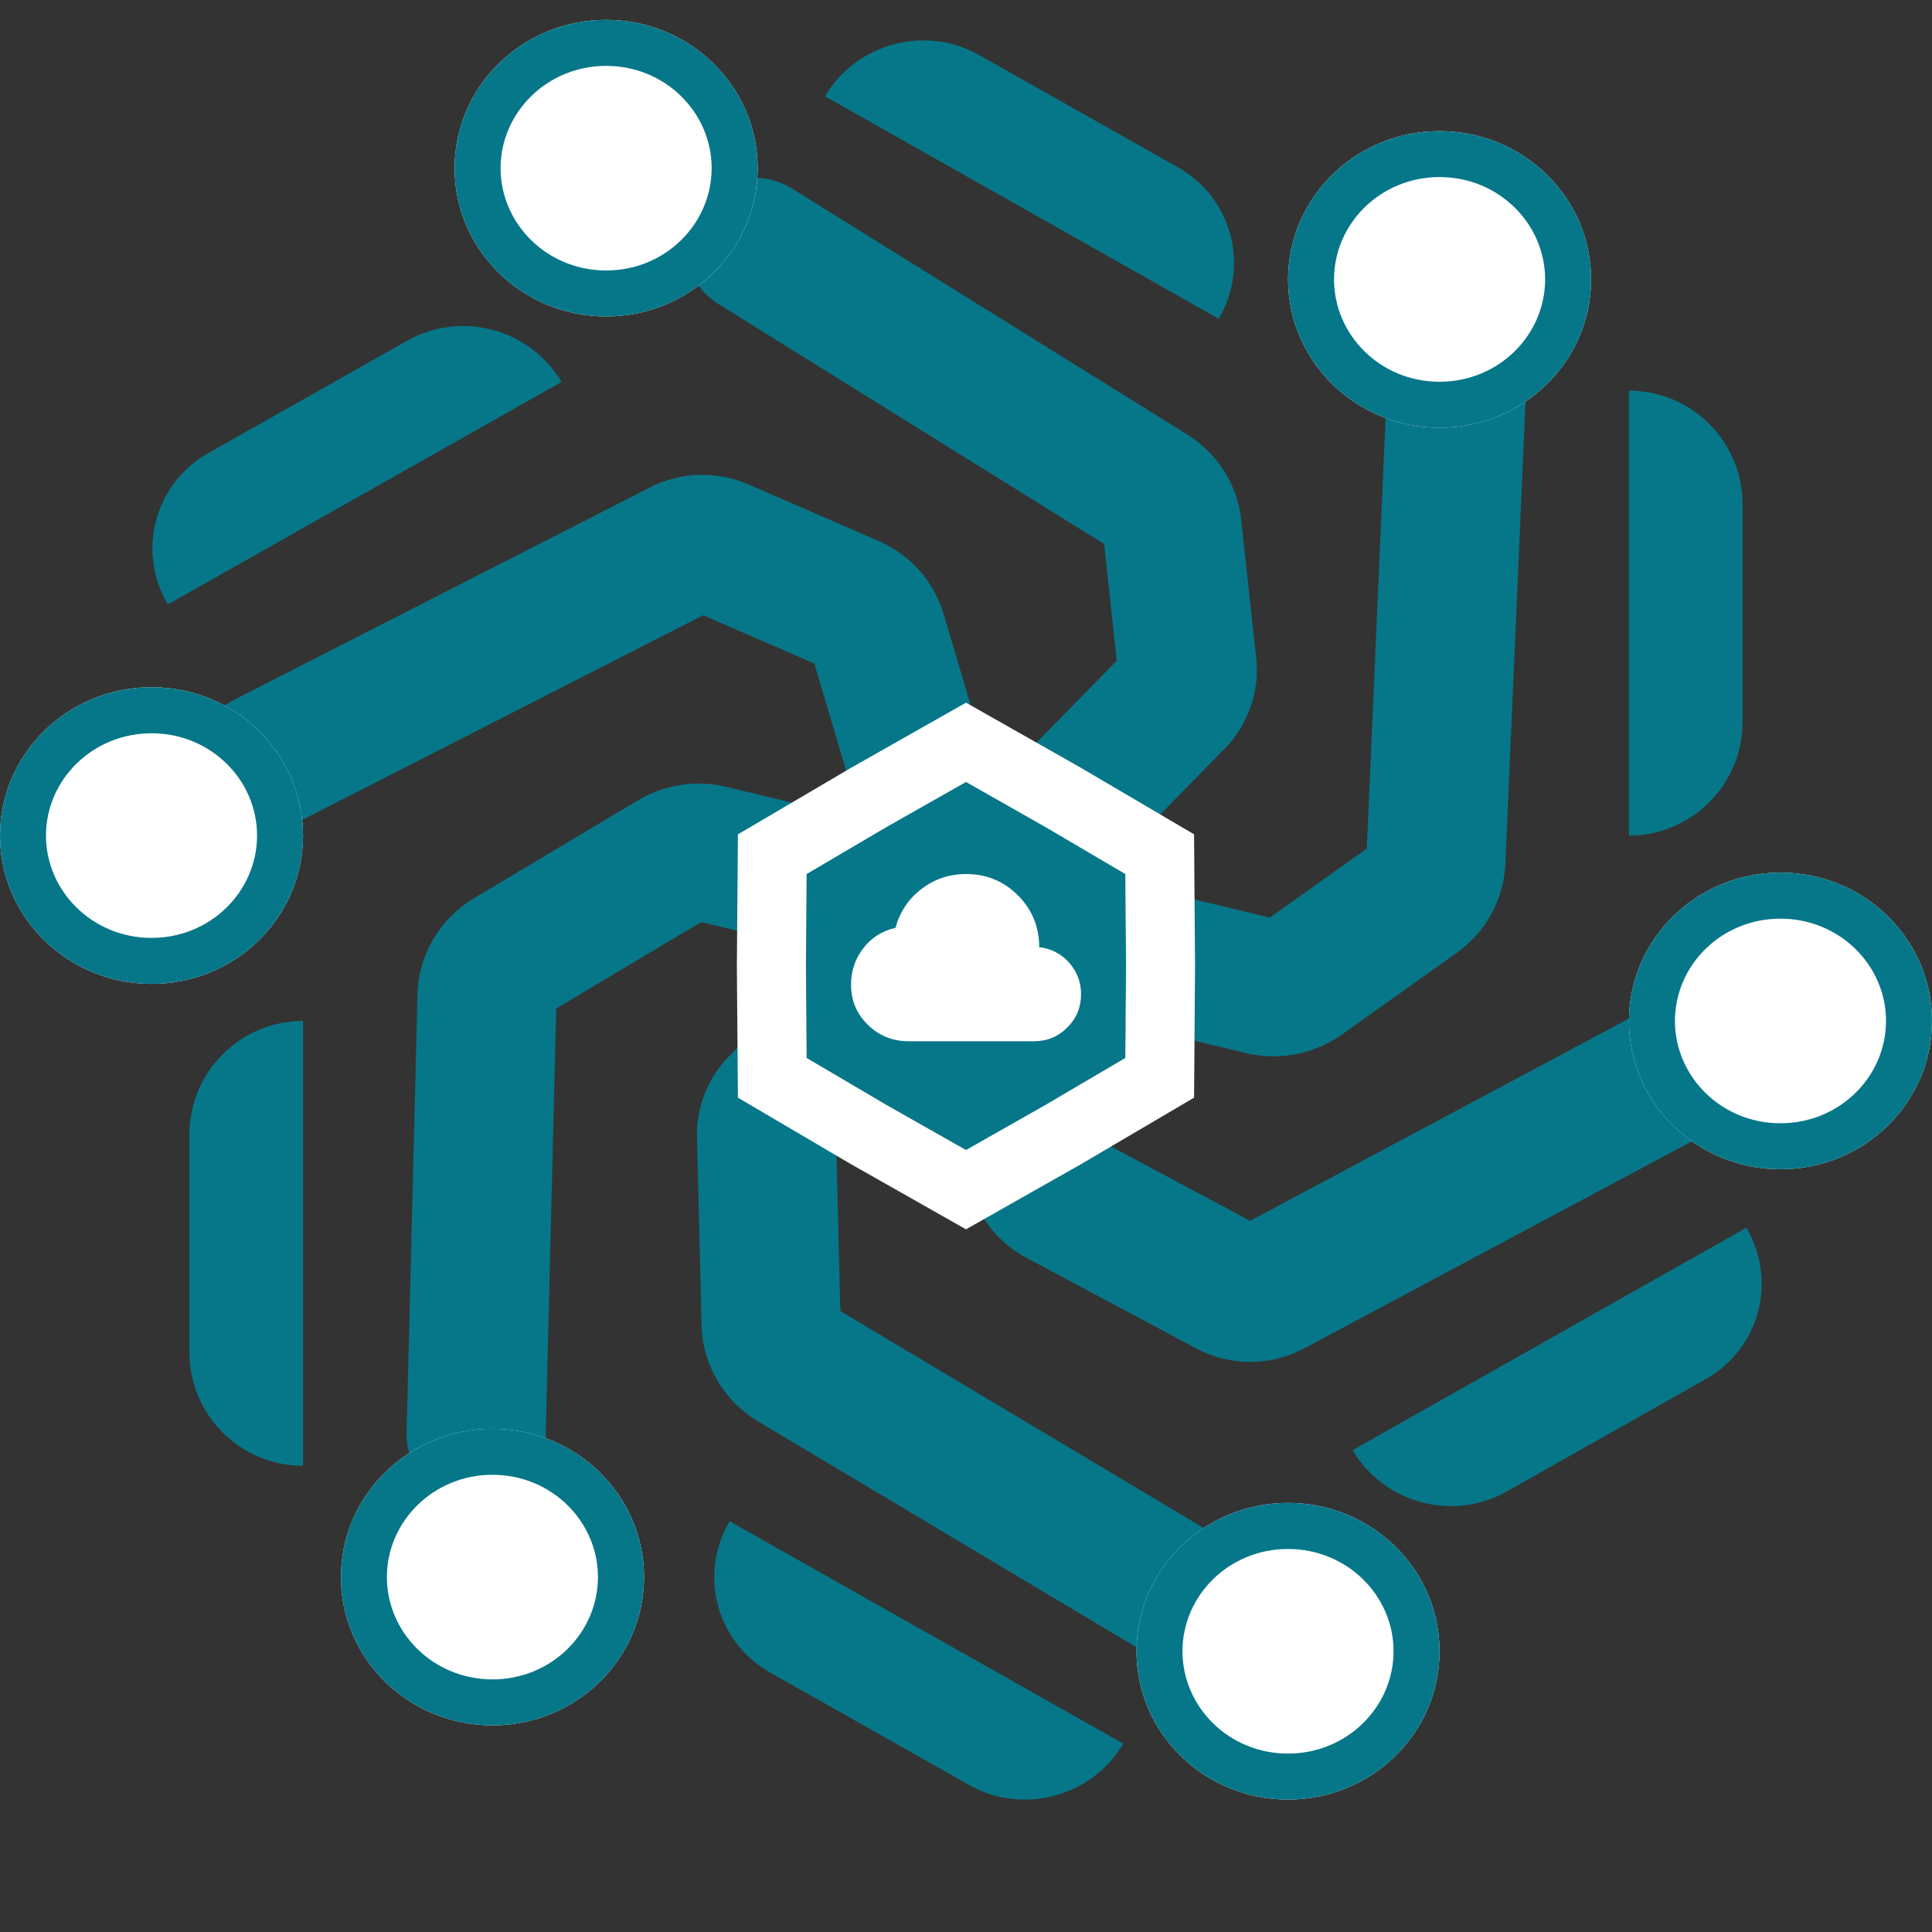
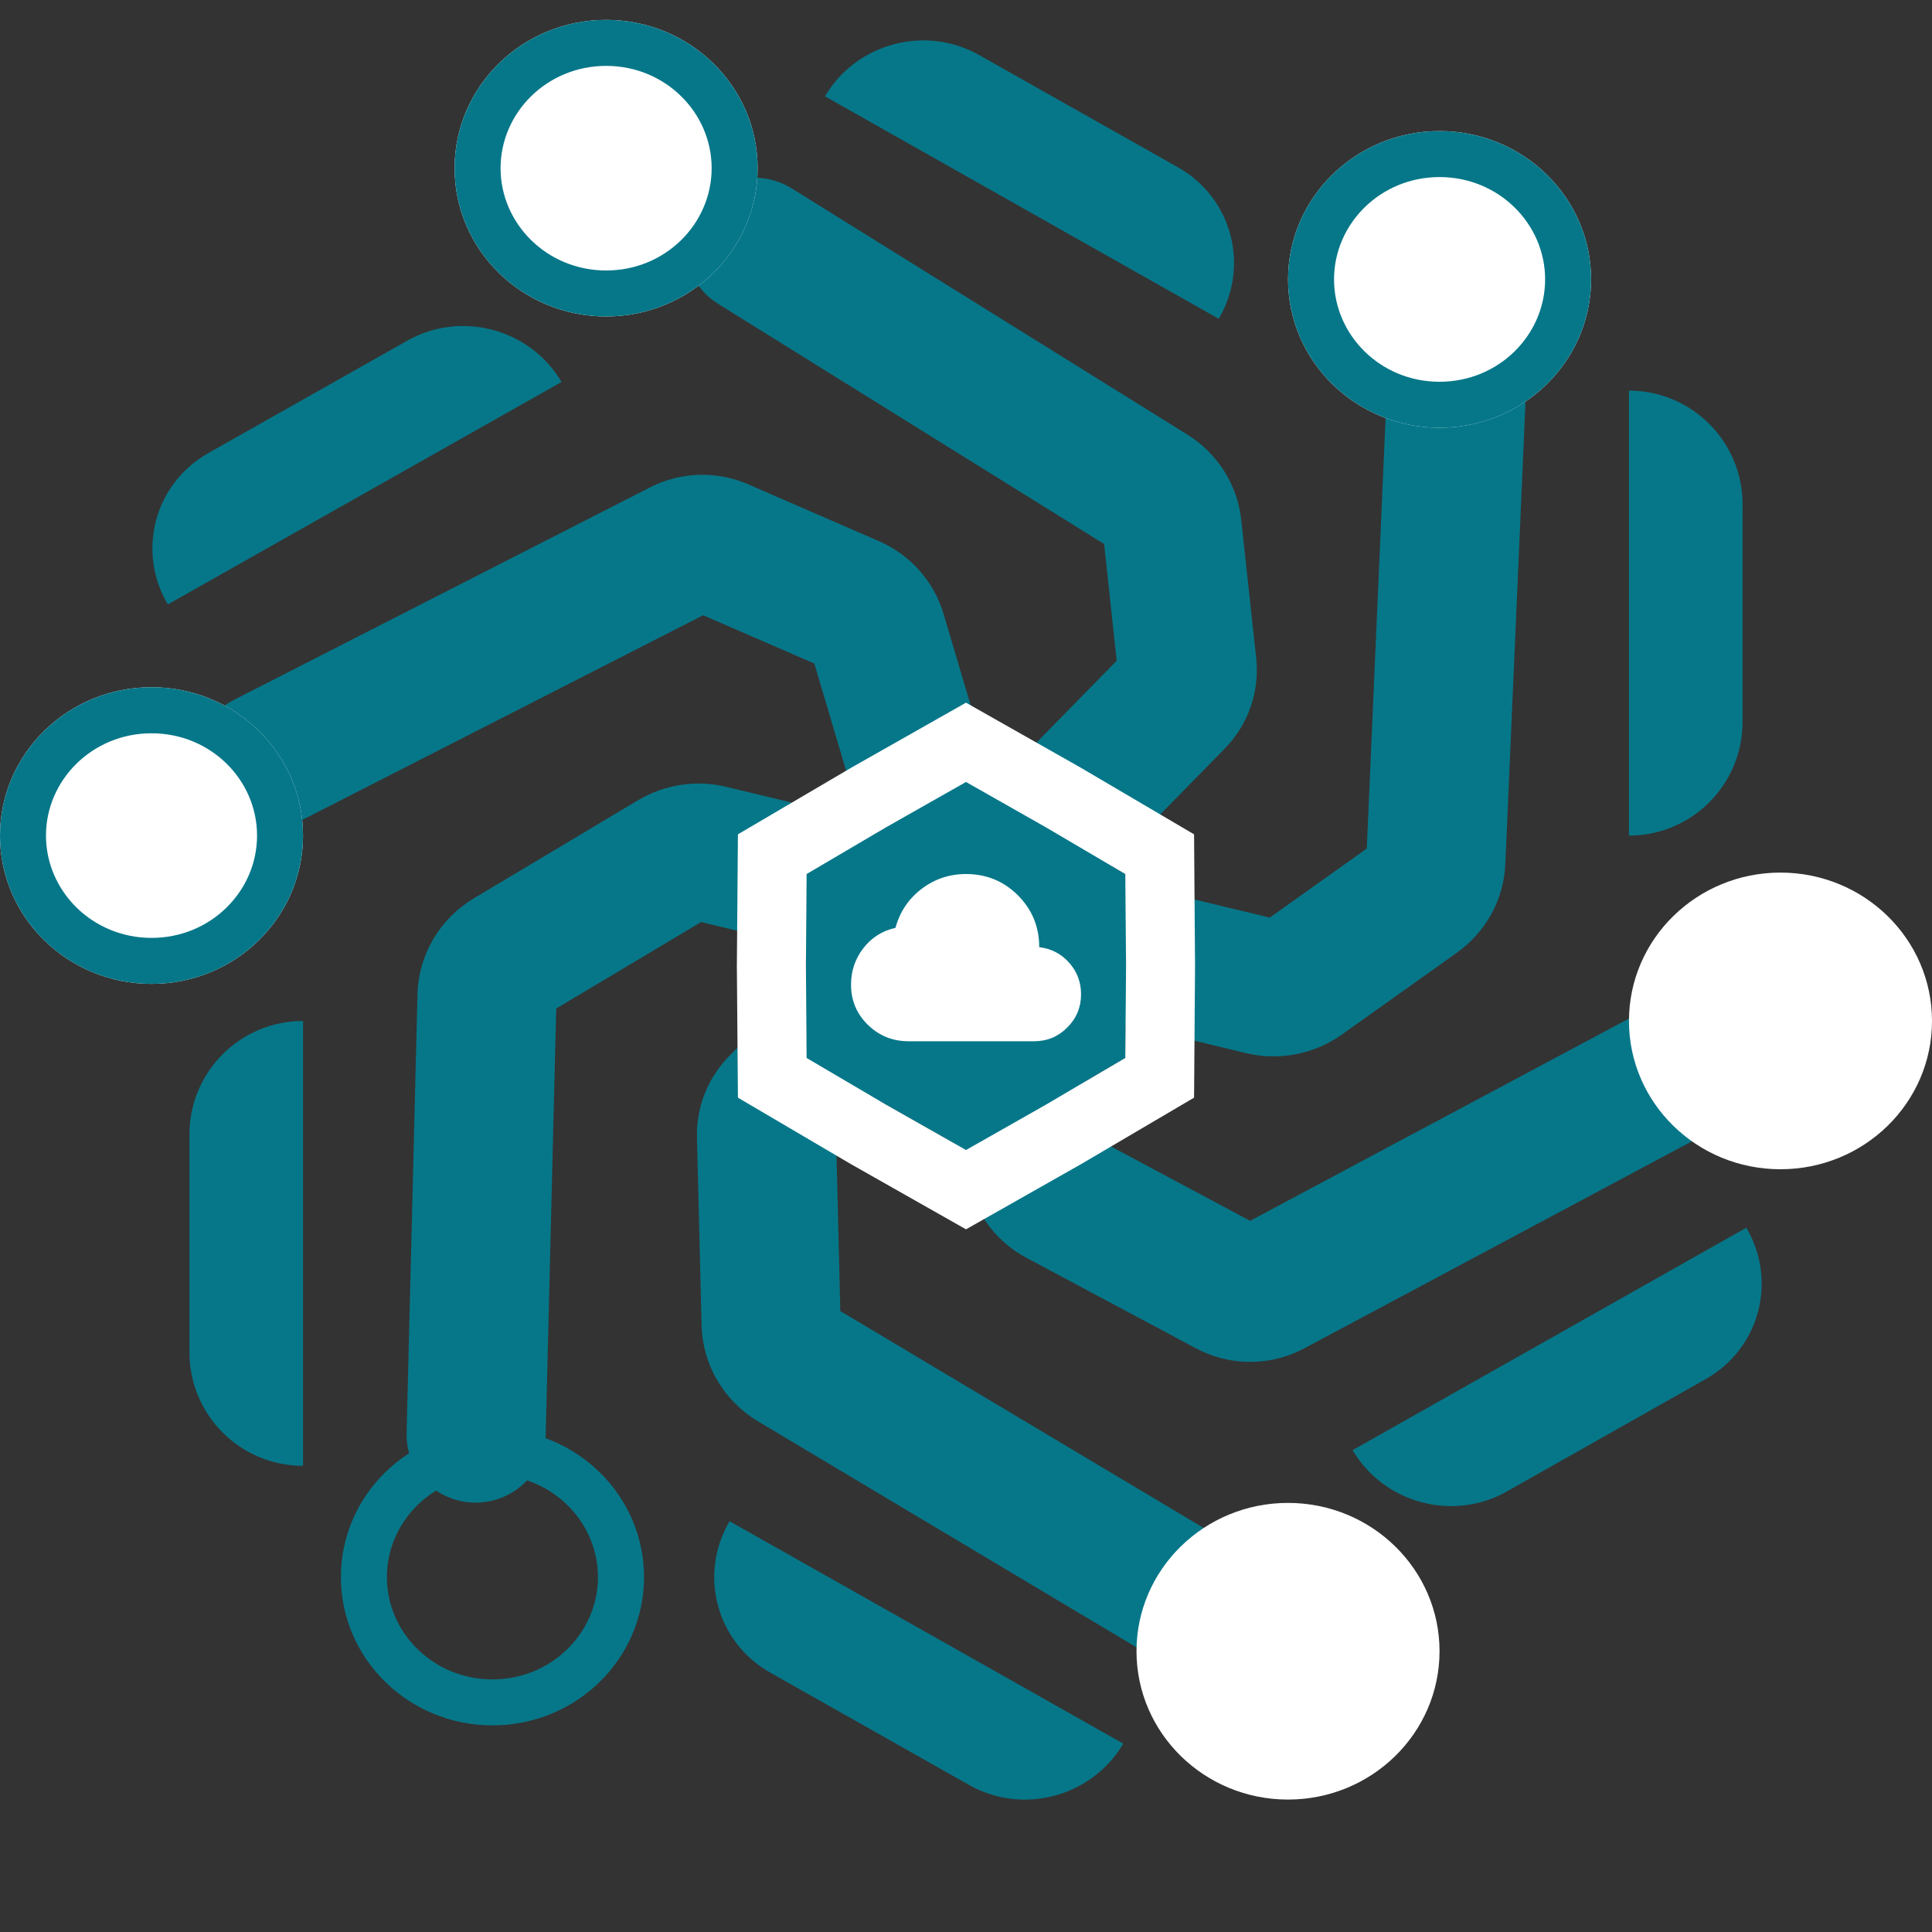
<svg xmlns="http://www.w3.org/2000/svg" version="1.1" width="20" height="20">
  <rect width="100%" height="100%" fill="#333333" stroke="none" />
  <svg width="20" height="20" viewBox="0 0 20 20" fill="none">
    <path fill-rule="evenodd" clip-rule="evenodd" d="M7.279 6.369L3.07 8.518C2.719 8.698 2.288 8.558 2.109 8.207C1.93 7.856 2.069 7.425 2.42 7.246L6.73 5.045C7.047 4.883 7.42 4.872 7.746 5.014L9.101 5.603C9.424 5.744 9.668 6.019 9.768 6.356L11.384 11.806L12.941 12.638L16.919 10.514C17.267 10.329 17.699 10.46 17.885 10.808C18.071 11.156 17.939 11.589 17.591 11.774L13.502 13.958C13.152 14.145 12.731 14.145 12.381 13.958L10.624 13.02C10.343 12.87 10.134 12.613 10.043 12.308L8.43 6.869L7.279 6.369Z" fill="#067789" />
    <path fill-rule="evenodd" clip-rule="evenodd" d="M11.43 5.632L7.435 3.146C7.098 2.936 6.994 2.498 7.205 2.168C7.415 1.838 7.859 1.741 8.197 1.951L12.29 4.498C12.604 4.693 12.81 5.019 12.849 5.38L13.004 6.812C13.041 7.158 12.922 7.501 12.678 7.75L8.657 11.853L8.699 13.572L12.553 15.873C12.895 16.077 13.006 16.513 12.802 16.847C12.598 17.181 12.156 17.287 11.815 17.083L7.847 14.714C7.494 14.502 7.273 14.129 7.263 13.723L7.215 11.776C7.207 11.462 7.327 11.159 7.547 10.934L11.56 6.84L11.43 5.632Z" fill="#067789" />
    <path fill-rule="evenodd" clip-rule="evenodd" d="M14.149 8.784L14.351 4.156C14.368 3.765 14.704 3.458 15.102 3.471C15.499 3.485 15.807 3.812 15.79 4.203L15.583 8.947C15.567 9.31 15.382 9.648 15.082 9.862L13.892 10.709C13.604 10.914 13.241 10.984 12.899 10.902L7.258 9.545L5.758 10.44L5.649 14.857C5.639 15.249 5.309 15.561 4.912 15.555C4.514 15.549 4.2 15.227 4.209 14.836L4.322 10.289C4.332 9.884 4.553 9.51 4.906 9.299L6.605 8.284C6.879 8.121 7.207 8.07 7.516 8.145L13.145 9.499L14.149 8.784Z" fill="#067789" />
    <path d="M7.843 1.741C7.843 2.589 7.141 3.276 6.275 3.276C5.408 3.276 4.706 2.589 4.706 1.741C4.706 0.893 5.408 0.206 6.275 0.206C7.141 0.206 7.843 0.893 7.843 1.741Z" fill="white" />
    <path fill-rule="evenodd" clip-rule="evenodd" d="M6.275 2.8C6.888 2.8 7.367 2.316 7.367 1.741C7.367 1.166 6.888 0.682 6.275 0.682C5.662 0.682 5.182 1.166 5.182 1.741C5.182 2.316 5.662 2.8 6.275 2.8ZM6.275 3.276C7.141 3.276 7.843 2.589 7.843 1.741C7.843 0.893 7.141 0.206 6.275 0.206C5.408 0.206 4.706 0.893 4.706 1.741C4.706 2.589 5.408 3.276 6.275 3.276Z" fill="#067789" />
    <path d="M16.471 2.892C16.471 3.74 15.768 4.428 14.902 4.428C14.036 4.428 13.334 3.74 13.334 2.892C13.334 2.045 14.036 1.357 14.902 1.357C15.768 1.357 16.471 2.045 16.471 2.892Z" fill="white" />
    <path fill-rule="evenodd" clip-rule="evenodd" d="M14.902 3.952C15.515 3.952 15.995 3.468 15.995 2.892C15.995 2.317 15.515 1.833 14.902 1.833C14.289 1.833 13.81 2.317 13.81 2.892C13.81 3.468 14.289 3.952 14.902 3.952ZM14.902 4.428C15.768 4.428 16.471 3.74 16.471 2.892C16.471 2.045 15.768 1.357 14.902 1.357C14.036 1.357 13.334 2.045 13.334 2.892C13.334 3.74 14.036 4.428 14.902 4.428Z" fill="#067789" />
    <path d="M20 10.569C20 11.417 19.298 12.104 18.431 12.104C17.565 12.104 16.863 11.417 16.863 10.569C16.863 9.721 17.565 9.033 18.431 9.033C19.298 9.033 20 9.721 20 10.569Z" fill="white" />
-     <path fill-rule="evenodd" clip-rule="evenodd" d="M18.431 11.628C19.044 11.628 19.524 11.144 19.524 10.569C19.524 9.993 19.044 9.51 18.431 9.51C17.818 9.51 17.339 9.993 17.339 10.569C17.339 11.144 17.818 11.628 18.431 11.628ZM18.431 12.104C19.298 12.104 20 11.417 20 10.569C20 9.721 19.298 9.033 18.431 9.033C17.565 9.033 16.863 9.721 16.863 10.569C16.863 11.417 17.565 12.104 18.431 12.104Z" fill="#067789" />
    <path d="M14.902 17.093C14.902 17.941 14.2 18.629 13.333 18.629C12.467 18.629 11.765 17.941 11.765 17.093C11.765 16.246 12.467 15.558 13.333 15.558C14.2 15.558 14.902 16.246 14.902 17.093Z" fill="white" />
-     <path fill-rule="evenodd" clip-rule="evenodd" d="M13.333 18.153C13.946 18.153 14.426 17.669 14.426 17.093C14.426 16.518 13.946 16.035 13.333 16.035C12.72 16.035 12.241 16.518 12.241 17.093C12.241 17.669 12.72 18.153 13.333 18.153ZM13.333 18.629C14.2 18.629 14.902 17.941 14.902 17.093C14.902 16.246 14.2 15.558 13.333 15.558C12.467 15.558 11.765 16.246 11.765 17.093C11.765 17.941 12.467 18.629 13.333 18.629Z" fill="#067789" />
-     <path d="M6.667 16.326C6.667 17.174 5.964 17.861 5.098 17.861C4.232 17.861 3.529 17.174 3.529 16.326C3.529 15.478 4.232 14.791 5.098 14.791C5.964 14.791 6.667 15.478 6.667 16.326Z" fill="white" />
    <path fill-rule="evenodd" clip-rule="evenodd" d="M5.098 17.385C5.711 17.385 6.19 16.901 6.19 16.326C6.19 15.751 5.711 15.267 5.098 15.267C4.485 15.267 4.005 15.751 4.005 16.326C4.005 16.901 4.485 17.385 5.098 17.385ZM5.098 17.861C5.964 17.861 6.667 17.174 6.667 16.326C6.667 15.478 5.964 14.791 5.098 14.791C4.232 14.791 3.529 15.478 3.529 16.326C3.529 17.174 4.232 17.861 5.098 17.861Z" fill="#067789" />
    <path d="M3.137 8.65C3.137 9.498 2.435 10.185 1.569 10.185C0.702 10.185 0 9.498 0 8.65C0 7.802 0.702 7.114 1.569 7.114C2.435 7.114 3.137 7.802 3.137 8.65Z" fill="white" />
    <path fill-rule="evenodd" clip-rule="evenodd" d="M1.569 9.709C2.182 9.709 2.661 9.225 2.661 8.65C2.661 8.074 2.182 7.591 1.569 7.591C0.956 7.591 0.476 8.074 0.476 8.65C0.476 9.225 0.956 9.709 1.569 9.709ZM1.569 10.185C2.435 10.185 3.137 9.498 3.137 8.65C3.137 7.802 2.435 7.114 1.569 7.114C0.702 7.114 0 7.802 0 8.65C0 9.498 0.702 10.185 1.569 10.185Z" fill="#067789" />
    <path d="M16.863 4.044V4.044C17.512 4.044 18.039 4.571 18.039 5.22V7.473C18.039 8.123 17.512 8.65 16.863 8.65V8.65V4.044Z" fill="#067789" />
    <path d="M3.137 10.569V10.569C2.487 10.569 1.961 11.095 1.961 11.745V13.998C1.961 14.648 2.487 15.174 3.137 15.174V15.174V10.569Z" fill="#067789" />
    <path d="M18.078 12.709V12.709C18.402 13.26 18.215 13.961 17.658 14.276L15.598 15.44C15.042 15.754 14.327 15.563 14.002 15.012V15.012L18.078 12.709Z" fill="#067789" />
    <path d="M11.628 18.05V18.05C11.303 18.601 10.588 18.793 10.032 18.478L7.972 17.314C7.416 17 7.228 16.298 7.553 15.748V15.748L11.628 18.05Z" fill="#067789" />
    <path d="M1.737 6.257V6.257C1.412 5.706 1.6 5.005 2.157 4.69L4.217 3.526C4.773 3.212 5.488 3.403 5.813 3.954V3.954L1.737 6.257Z" fill="#067789" />
    <path d="M8.54 0.997V0.997C8.865 0.446 9.58 0.255 10.136 0.57L12.196 1.733C12.752 2.048 12.94 2.749 12.616 3.3V3.3L8.54 0.997Z" fill="#067789" />
    <path d="M10 8.095L10.829 8.565L11.649 9.048L11.657 10L11.649 10.952L10.829 11.435L10 11.905L9.171 11.435L8.35 10.952L8.343 10L8.35 9.048L9.171 8.565L10 8.095Z" fill="#067789" />
    <path fill-rule="evenodd" clip-rule="evenodd" d="M10 7.274L11.186 7.946L12.361 8.637L12.371 10L12.361 11.363L11.186 12.054L10 12.726L8.814 12.054L7.639 11.363L7.628 10L7.639 8.637L8.814 7.946L10 7.274ZM10.828 11.435L10 11.905L9.171 11.435L8.35 10.952L8.343 10L8.35 9.048L9.171 8.565L10 8.095L10.828 8.565L11.649 9.048L11.657 10L11.649 10.952L10.828 11.435Z" fill="white" />
    <path d="M9.405 10.779C9.241 10.779 9.1 10.722 8.984 10.609C8.868 10.495 8.809 10.356 8.81 10.192C8.81 10.051 8.852 9.926 8.937 9.816C9.022 9.706 9.132 9.636 9.27 9.605C9.315 9.439 9.405 9.305 9.54 9.202C9.675 9.099 9.829 9.048 10 9.048C10.211 9.048 10.39 9.121 10.537 9.268C10.684 9.415 10.758 9.594 10.758 9.805C10.882 9.82 10.985 9.873 11.068 9.966C11.15 10.059 11.191 10.168 11.191 10.292C11.191 10.428 11.143 10.543 11.048 10.637C10.954 10.732 10.839 10.779 10.704 10.779H9.405Z" fill="white" />
  </svg>
  <style>@media (prefers-color-scheme: light) { :root { filter: none; } }
</style>
</svg>